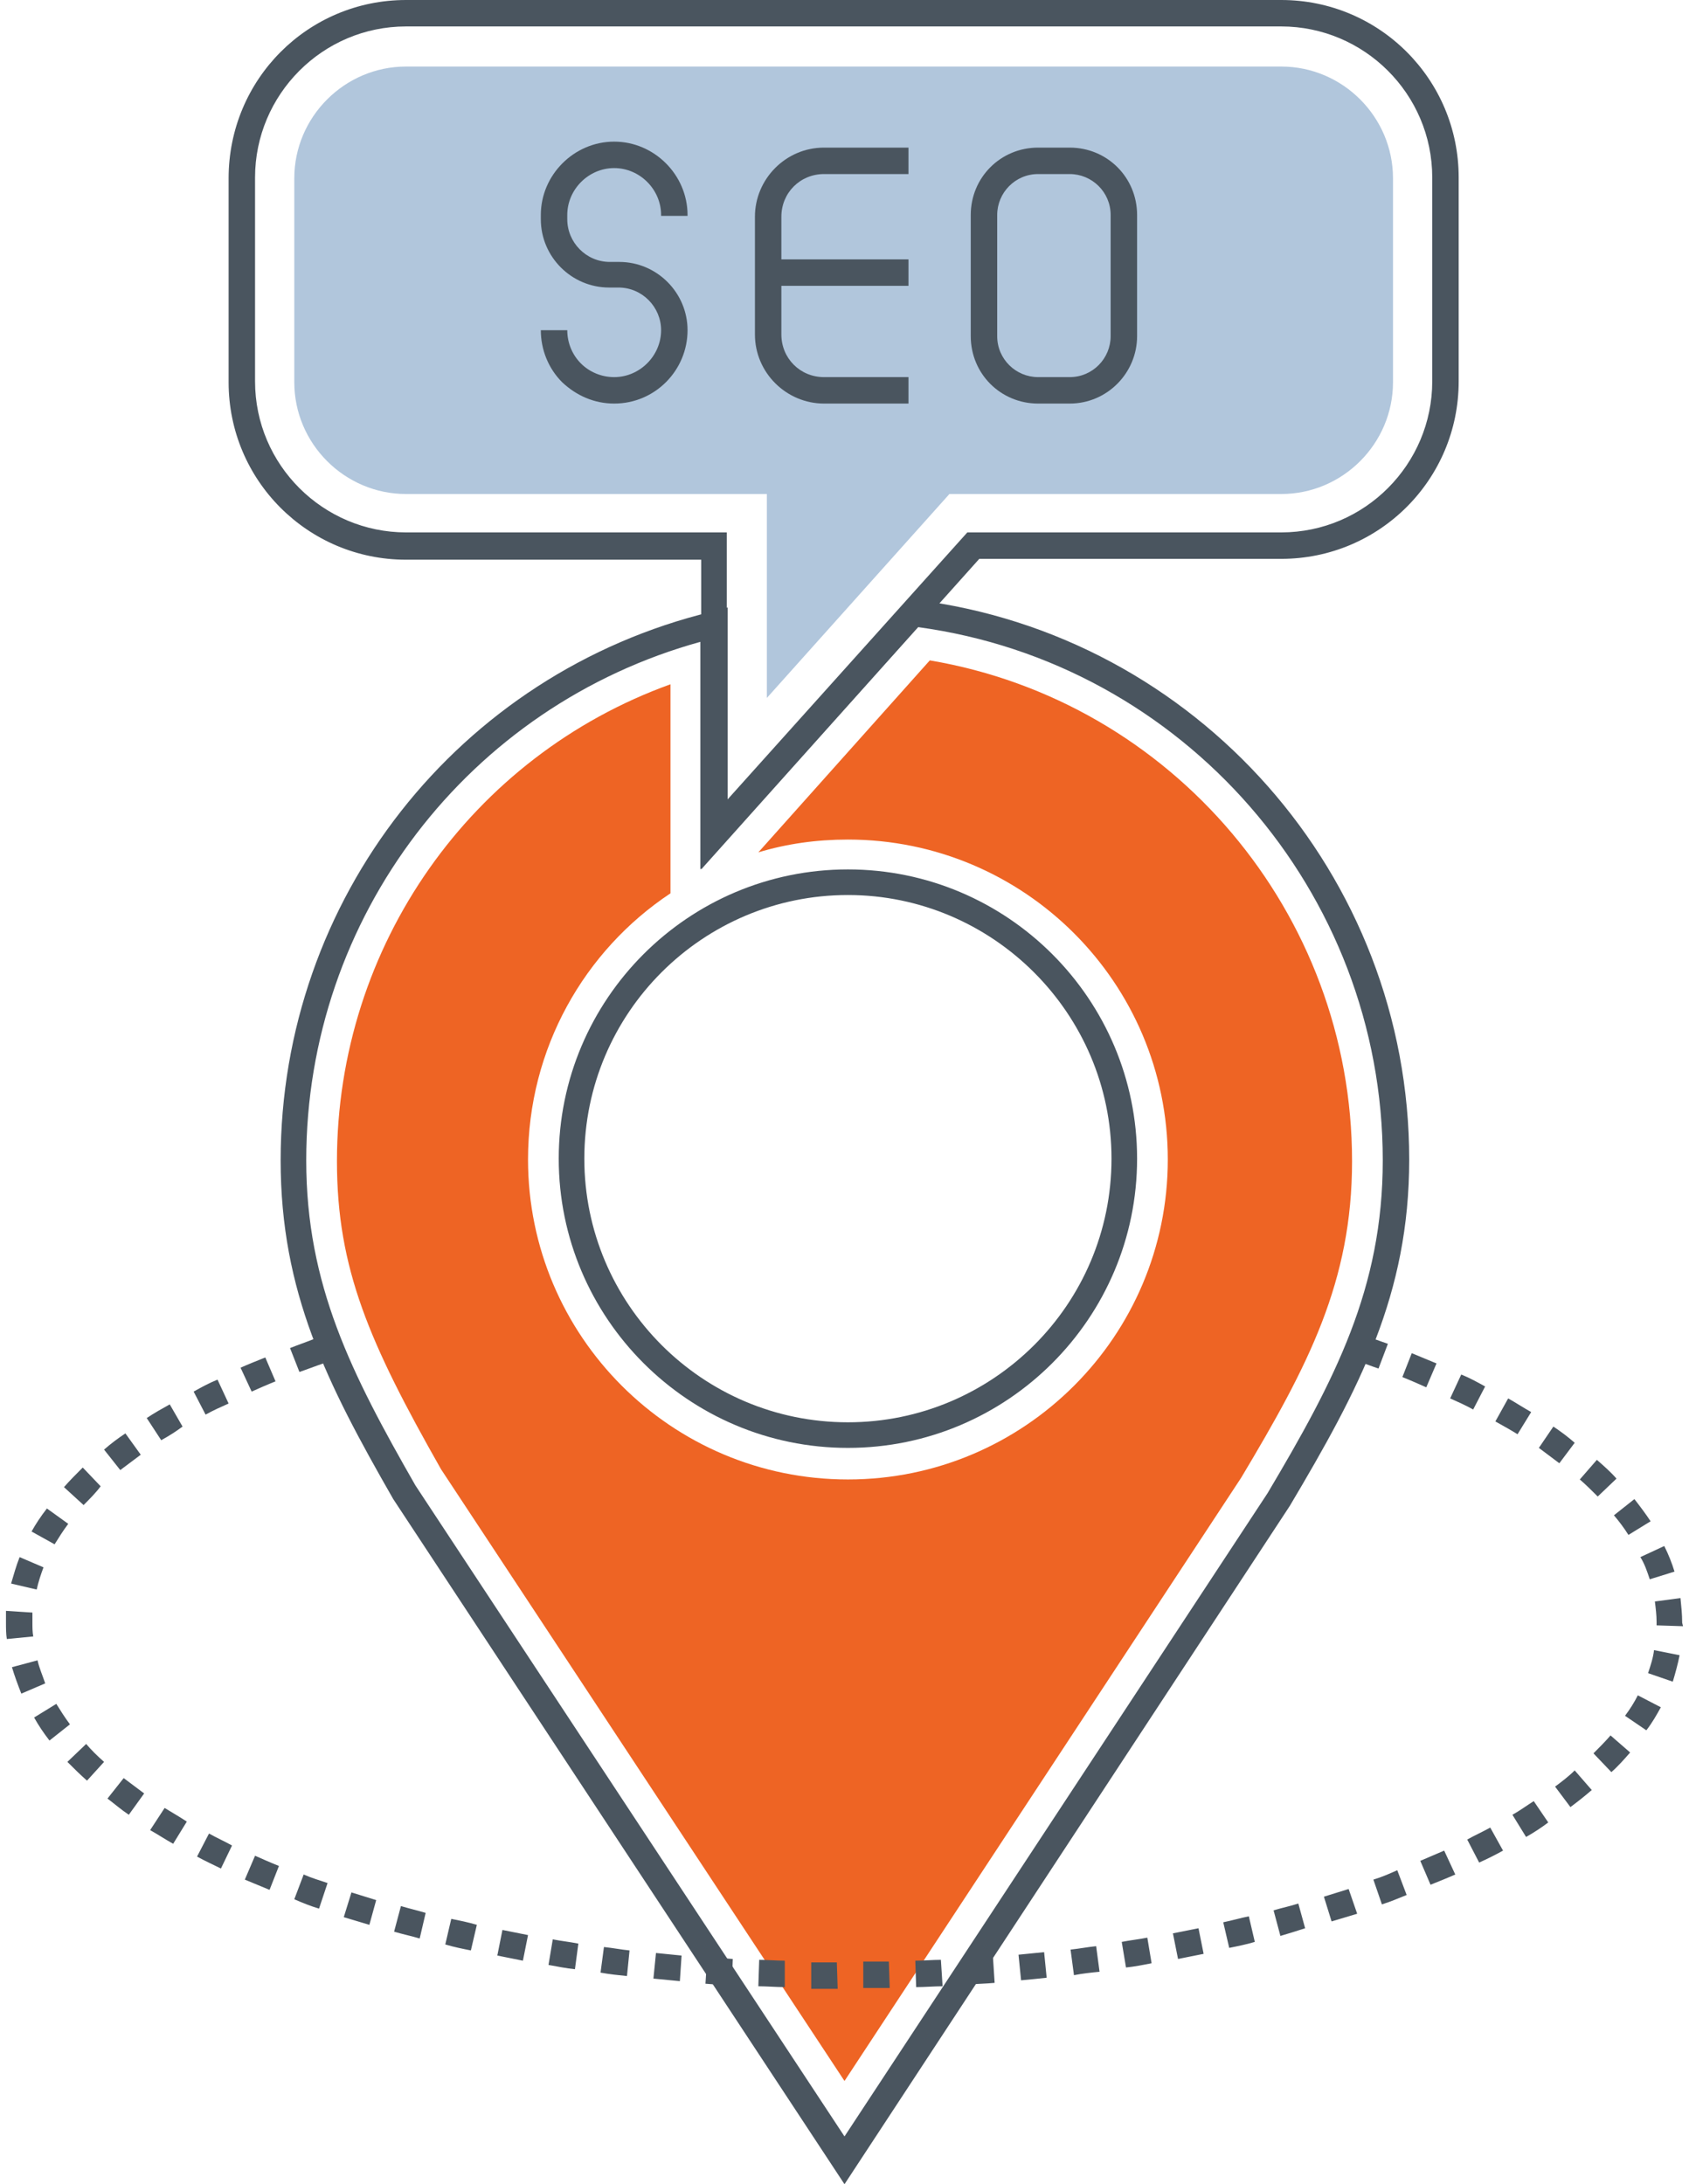
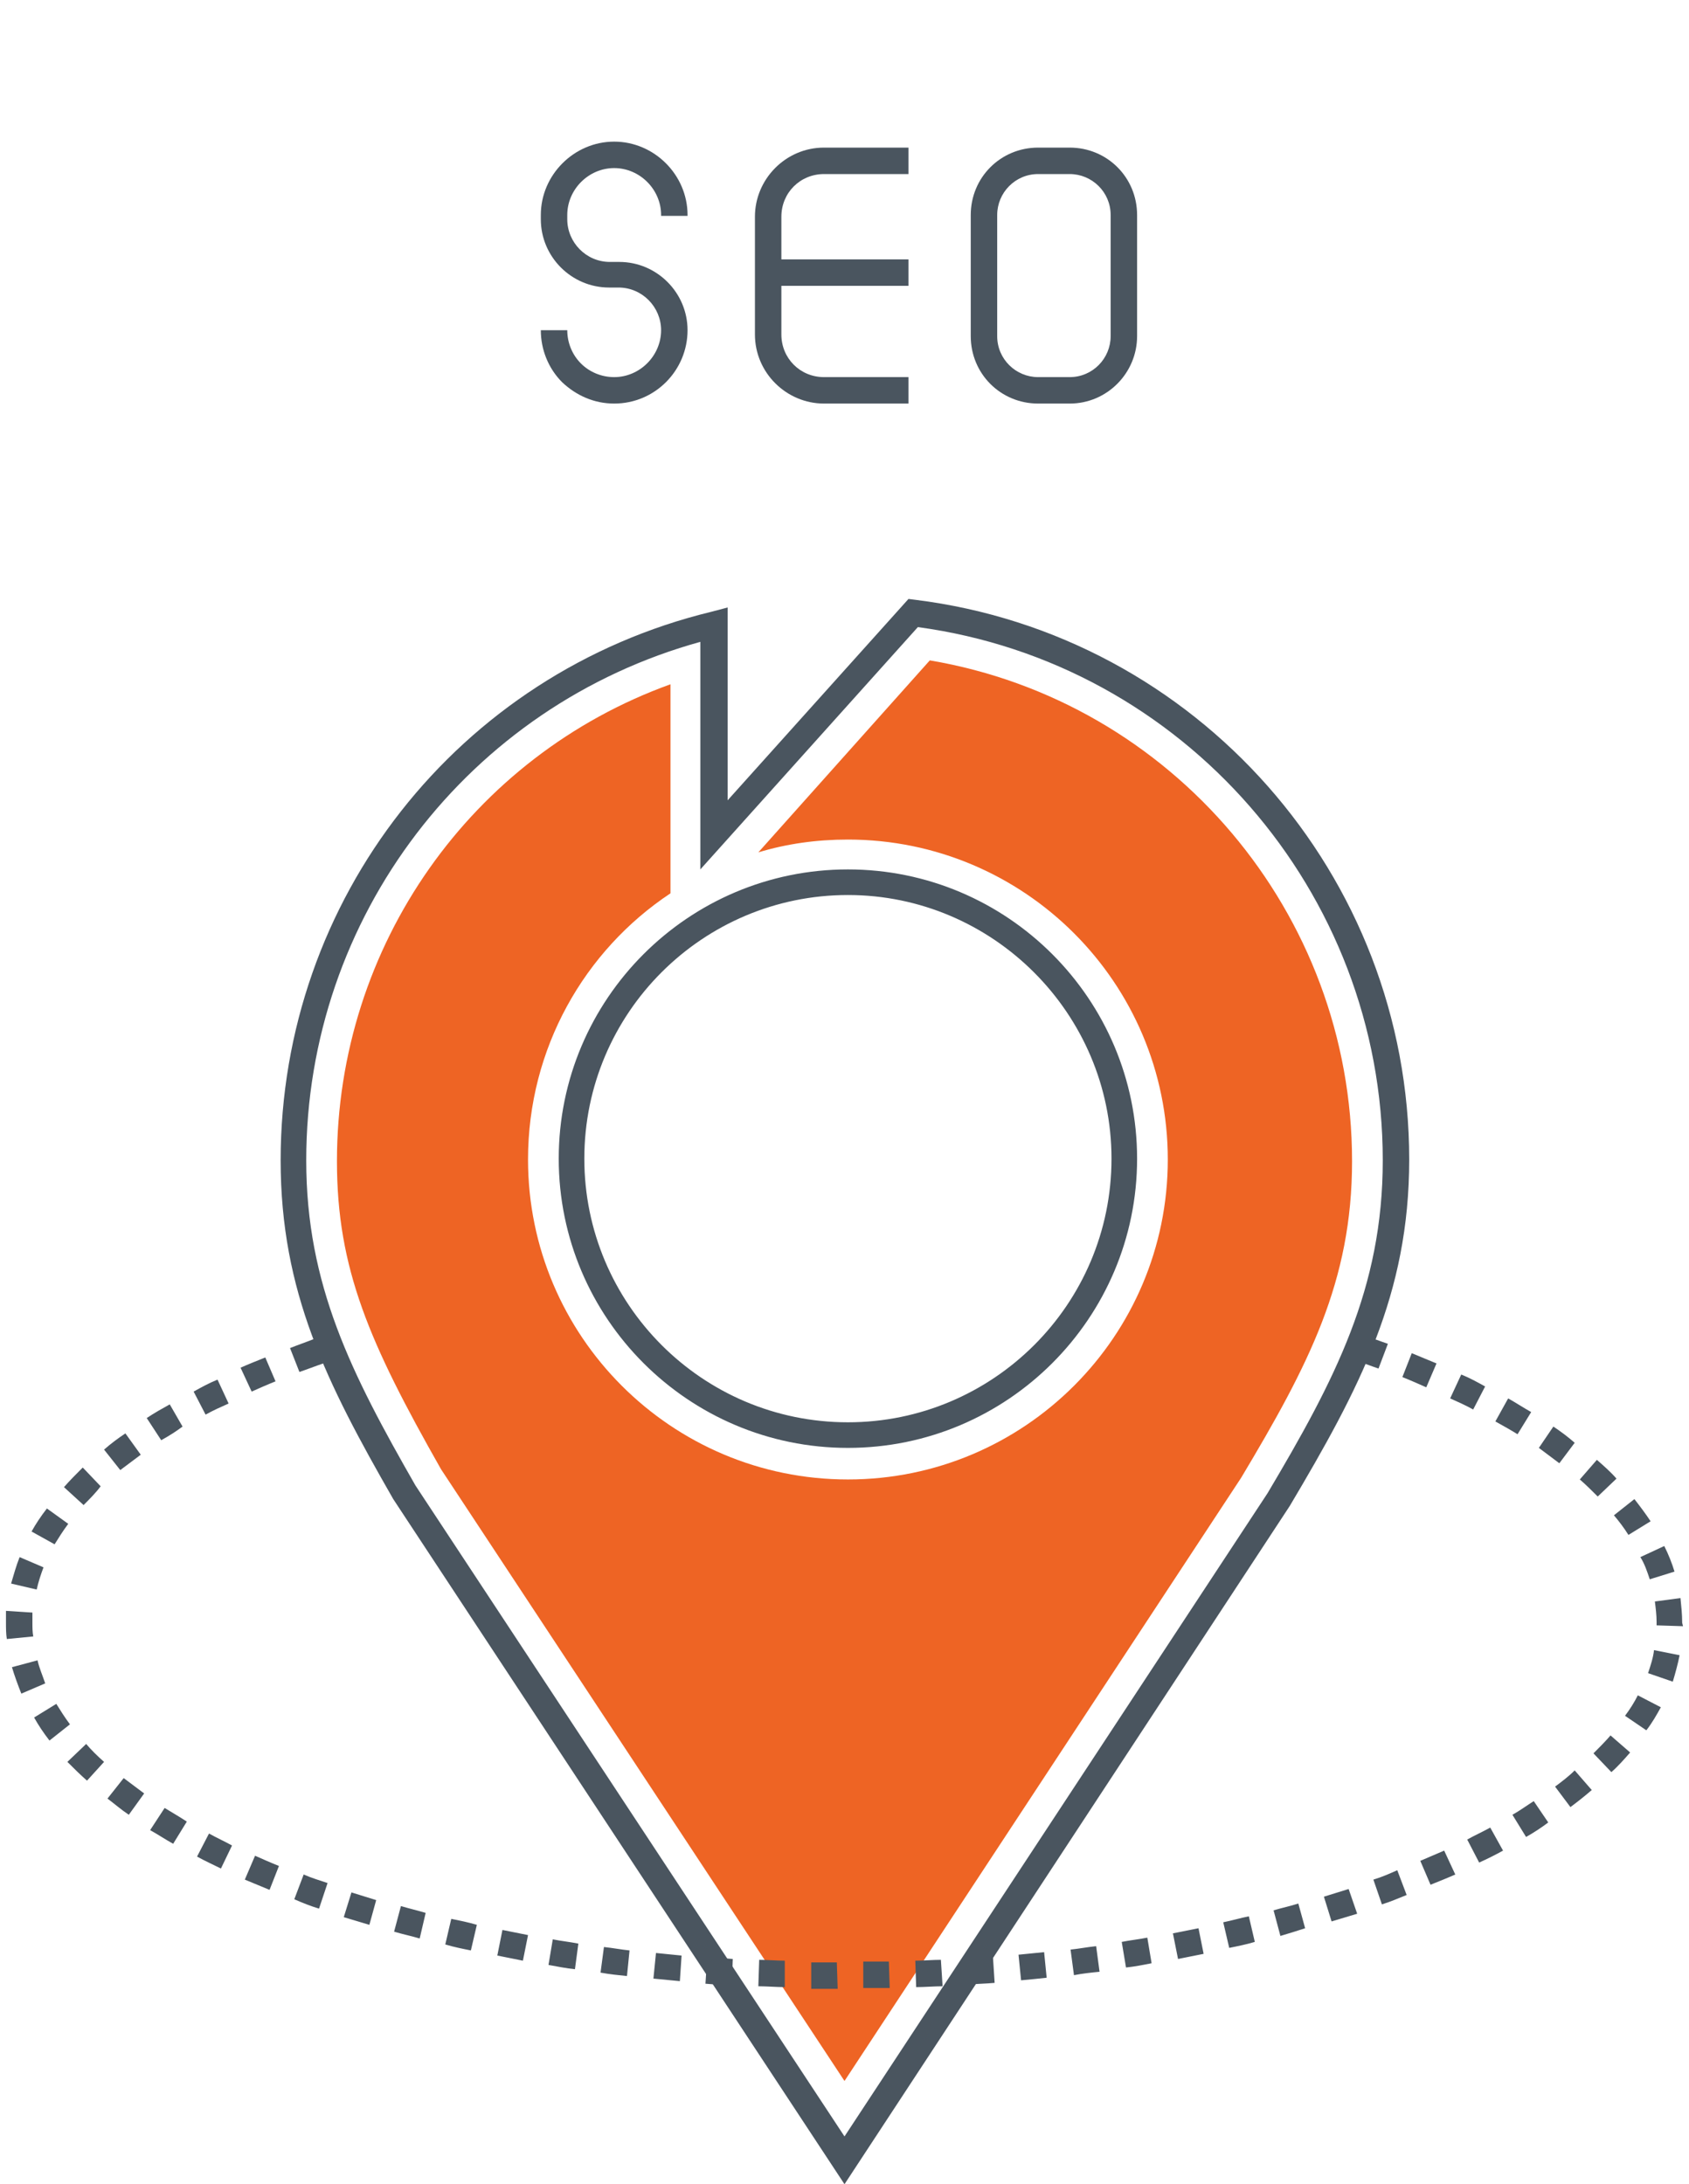
<svg xmlns="http://www.w3.org/2000/svg" width="198px" height="256px" viewBox="0 0 198 256" version="1.1">
  <title>LOCAL-SEO-1</title>
  <desc>Created with Sketch.</desc>
  <g id="Page-1" stroke="none" stroke-width="1" fill="none" fill-rule="evenodd">
    <g id="LOCAL-SEO-1" fill-rule="nonzero">
-       <path d="M82.2,101.9 L82.2,65.6 L47.6,65.6 C36.1,65.6 26.8,56.3 26.8,44.8 L26.8,20.9 C26.8,9.3 36.1,0 47.6,0 L150.2,0 C161.7,0 171,9.3 171,20.8 L171,44.7 C171,56.2 161.7,65.5 150.2,65.5 L114.8,65.5 L82.2,101.9 Z M47.6,3.1 C37.8,3.1 29.9,11.1 29.9,20.8 L29.9,44.7 C29.9,54.5 37.9,62.4 47.6,62.4 L85.2,62.4 L85.2,93.8 L113.4,62.4 L150.2,62.4 C160,62.4 167.9,54.4 167.9,44.7 L167.9,20.8 C167.9,11 159.9,3.1 150.2,3.1 L47.6,3.1 Z" id="Shape" fill="#4A555F" />
-       <path d="M163.3,44.8 C163.3,52 157.4,57.9 150.2,57.9 L111.3,57.9 L89.9,81.8 L89.9,57.9 L47.6,57.9 C40.4,57.9 34.5,52 34.5,44.8 L34.5,20.9 C34.5,13.7 40.4,7.8 47.6,7.8 L150.2,7.8 C157.4,7.8 163.3,13.7 163.3,20.9 L163.3,44.8 Z" id="Path" fill="#B1C6DC" />
      <path d="M99,256 L46.1,175.7 C38.3,162.1 32.9,151.4 32.9,136 C32.9,105.4 53.7,78.9 83.4,71.7 L85.3,71.2 L85.3,93.8 L106.5,70.2 L107.3,70.3 C140.3,74.4 165.2,102.6 165.2,135.9 C165.2,151.7 159.4,162.7 151.2,176.5 L99,256 Z M82.2,75.2 C54.9,82.7 35.9,107.5 35.9,136 C35.9,150.6 41.2,161 48.7,174.1 L99,250.4 L148.6,175 C156.5,161.7 162.1,151 162.1,136 C162.1,104.5 138.7,77.7 107.6,73.5 L82.1,101.9 L82.1,75.2 L82.2,75.2 Z M99.4,169.7 C80.7,169.7 65.5,154.5 65.5,135.8 C65.5,117.1 80.7,101.9 99.4,101.9 C118.1,101.9 133.3,117.1 133.3,135.8 C133.3,154.5 118.1,169.7 99.4,169.7 Z M99.4,104.9 C82.4,104.9 68.5,118.7 68.5,135.8 C68.5,152.8 82.3,166.7 99.4,166.7 C116.4,166.7 130.3,152.9 130.3,135.8 C130.3,118.8 116.4,104.9 99.4,104.9 Z" id="Shape" fill="#4A555F" />
      <path d="M51.7,172.2 C43.3,157.4 39.5,148.7 39.5,136.1 C39.5,110.8 55.3,88.6 78.6,80.2 L78.6,104.7 C68.5,111.4 61.9,122.9 61.9,135.9 C61.9,156.6 78.7,173.4 99.4,173.4 C120.1,173.4 136.9,156.6 136.9,135.9 C136.9,115.2 120.1,98.4 99.4,98.4 C95.7,98.4 92.2,98.9 88.9,99.9 L109,77.4 C137.4,82.2 158.5,107 158.5,136.1 C158.5,150.2 153.4,160 145.5,173.2 L99,243.9 L51.7,172.2 Z" id="Path" fill="#EE6424" />
      <path d="M98.2,233.1 C97.2,233.1 96.1,233.1 95.1,233.1 L95.1,230 C96.1,230 97.1,230 98.1,230 L98.2,233.1 Z M101.2,233 L101.2,229.9 C102.2,229.9 103.2,229.9 104.2,229.9 L104.3,233 C103.3,233 102.3,233 101.2,233 Z M92,232.9 C91,232.9 89.9,232.8 88.9,232.8 L89,229.7 C90,229.7 91,229.8 92,229.8 L92,232.9 Z M107.4,232.9 L107.3,229.8 C108.3,229.8 109.3,229.7 110.3,229.7 L110.5,232.8 C109.5,232.8 108.4,232.9 107.4,232.9 Z M85.8,232.7 C84.8,232.6 83.7,232.6 82.7,232.5 L82.9,229.4 C83.9,229.5 84.9,229.5 85.9,229.6 L85.8,232.7 Z M113.6,232.6 L113.4,229.5 C114.4,229.4 115.4,229.4 116.4,229.3 L116.6,232.4 C115.6,232.5 114.6,232.5 113.6,232.6 Z M79.7,232.2 C78.7,232.1 77.6,232 76.6,231.9 L76.9,228.9 C77.9,229 78.9,229.1 79.9,229.2 L79.7,232.2 Z M119.7,232.1 L119.4,229.1 C120.4,229 121.4,228.9 122.4,228.8 L122.7,231.8 C121.8,231.9 120.8,232 119.7,232.1 Z M73.5,231.6 C72.5,231.5 71.5,231.4 70.4,231.2 L70.8,228.2 C71.8,228.3 72.8,228.5 73.8,228.6 L73.5,231.6 Z M125.9,231.5 L125.5,228.5 C126.5,228.4 127.5,228.2 128.5,228.1 L128.9,231.1 C127.9,231.2 126.9,231.3 125.9,231.5 Z M67.4,230.8 C66.4,230.7 65.4,230.5 64.3,230.3 L64.8,227.3 C65.8,227.5 66.8,227.6 67.8,227.8 L67.4,230.8 Z M132,230.6 L131.5,227.6 C132.5,227.4 133.5,227.3 134.5,227.1 L135,230.1 C134,230.3 133,230.5 132,230.6 Z M61.3,229.8 C60.3,229.6 59.3,229.4 58.3,229.2 L58.9,226.2 C59.9,226.4 60.9,226.6 61.9,226.8 L61.3,229.8 Z M138.1,229.6 L137.5,226.6 C138.5,226.4 139.5,226.2 140.5,226 L141.1,229 C140.1,229.2 139.1,229.4 138.1,229.6 Z M55.2,228.6 C54.2,228.4 53.2,228.2 52.2,227.9 L52.9,224.9 C53.9,225.1 54.9,225.3 55.9,225.6 L55.2,228.6 Z M144.1,228.3 L143.4,225.3 C144.4,225.1 145.4,224.8 146.4,224.6 L147.1,227.6 C146.1,227.9 145.1,228.1 144.1,228.3 Z M49.2,227.2 C48.2,226.9 47.2,226.7 46.2,226.4 L47,223.4 C48,223.7 48.9,223.9 49.9,224.2 L49.2,227.2 Z M150.1,226.9 L149.3,223.9 C150.3,223.6 151.3,223.4 152.2,223.1 L153,226 C152.1,226.3 151.1,226.6 150.1,226.9 Z M43.3,225.6 C42.3,225.3 41.3,225 40.3,224.7 L41.2,221.8 C42.2,222.1 43.1,222.4 44.1,222.7 L43.3,225.6 Z M156.1,225.2 L155.2,222.3 C156.2,222 157.1,221.7 158.1,221.4 L159.1,224.3 C158.1,224.6 157.1,224.9 156.1,225.2 Z M37.4,223.7 C36.4,223.4 35.4,223 34.5,222.6 L35.6,219.7 C36.5,220.1 37.5,220.4 38.4,220.7 L37.4,223.7 Z M162,223.2 L161,220.3 C162,220 162.9,219.6 163.8,219.2 L164.9,222.1 C163.9,222.5 163,222.9 162,223.2 Z M31.6,221.5 C30.6,221.1 29.7,220.7 28.7,220.3 L29.9,217.5 C30.8,217.9 31.7,218.3 32.7,218.7 L31.6,221.5 Z M167.7,220.9 L166.5,218.1 C167.4,217.7 168.4,217.3 169.3,216.9 L170.6,219.7 C169.7,220.1 168.7,220.5 167.7,220.9 Z M25.9,219 C24.9,218.5 24,218.1 23.1,217.6 L24.5,214.9 C25.4,215.4 26.3,215.8 27.2,216.3 L25.9,219 Z M173.4,218.3 L172,215.6 C172.9,215.1 173.8,214.7 174.7,214.2 L176.2,216.9 C175.3,217.4 174.3,217.9 173.4,218.3 Z M20.3,216.1 C19.4,215.6 18.5,215 17.6,214.5 L19.3,211.9 C20.1,212.4 21,212.9 21.9,213.5 L20.3,216.1 Z M178.9,215.3 L177.3,212.7 C178.2,212.2 179,211.6 179.8,211.1 L181.5,213.6 C180.7,214.2 179.8,214.8 178.9,215.3 Z M15.1,212.7 C14.2,212.1 13.4,211.4 12.6,210.8 L14.5,208.4 C15.3,209 16.1,209.6 16.9,210.2 L15.1,212.7 Z M184.1,211.8 L182.3,209.4 C183.1,208.8 183.9,208.2 184.6,207.5 L186.6,209.8 C185.8,210.5 184.9,211.2 184.1,211.8 Z M10.2,208.7 C9.4,208 8.6,207.2 7.9,206.5 L10.1,204.4 C10.7,205.1 11.4,205.8 12.2,206.5 L10.2,208.7 Z M188.9,207.7 L186.8,205.5 C187.5,204.8 188.2,204.1 188.8,203.4 L191.1,205.4 C190.4,206.2 189.7,207 188.9,207.7 Z M5.8,204 C5.1,203.1 4.5,202.2 4,201.3 L6.6,199.7 C7.1,200.5 7.6,201.3 8.2,202.1 L5.8,204 Z M193,202.8 L190.5,201.1 C191.1,200.3 191.6,199.5 192,198.7 L194.7,200.1 C194.2,201 193.7,201.9 193,202.8 Z M2.5,198.5 C2.1,197.5 1.7,196.4 1.4,195.4 L4.4,194.6 C4.6,195.5 5,196.4 5.3,197.3 L2.5,198.5 Z M196.1,197.1 L193.2,196.1 C193.5,195.2 193.8,194.3 193.9,193.4 L196.9,194 C196.7,195 196.4,196.1 196.1,197.1 Z M0.8,192.1 C0.7,191.5 0.7,190.8 0.7,190.2 C0.7,189.7 0.7,189.3 0.7,188.8 L3.8,189 C3.8,189.4 3.8,189.8 3.8,190.2 C3.8,190.7 3.8,191.3 3.9,191.8 L0.8,192.1 Z M197.3,190.6 L194.2,190.5 L194.2,190.1 C194.2,189.3 194.1,188.5 194,187.7 L197,187.3 C197.1,188.3 197.2,189.2 197.2,190.2 L197.3,190.6 Z M4.3,186.3 L1.3,185.6 C1.6,184.6 1.9,183.5 2.3,182.5 L5.1,183.7 C4.8,184.5 4.5,185.4 4.3,186.3 Z M193.4,185.1 C193.1,184.2 192.8,183.3 192.3,182.5 L195.1,181.2 C195.6,182.2 196,183.2 196.3,184.2 L193.4,185.1 Z M6.4,181 L3.7,179.5 C4.2,178.6 4.8,177.7 5.5,176.8 L8,178.6 C7.4,179.4 6.9,180.2 6.4,181 Z M190.9,179.9 C190.4,179.1 189.8,178.3 189.2,177.6 L191.6,175.7 C192.3,176.6 192.9,177.4 193.5,178.3 L190.9,179.9 Z M9.8,176.4 L7.5,174.3 C8.2,173.5 8.9,172.8 9.7,172 L11.8,174.2 C11.2,175 10.5,175.7 9.8,176.4 Z M187.3,175.4 C186.6,174.7 185.9,174 185.2,173.4 L187.2,171.1 C188,171.8 188.8,172.5 189.5,173.3 L187.3,175.4 Z M14.1,172.3 L12.2,169.9 C13,169.2 13.8,168.6 14.7,168 L16.5,170.5 C15.7,171.1 14.9,171.7 14.1,172.3 Z M182.8,171.5 C182,170.9 181.2,170.3 180.4,169.7 L182.1,167.2 C183,167.8 183.8,168.4 184.6,169.1 L182.8,171.5 Z M18.9,168.8 L17.2,166.2 C18.1,165.6 19,165.1 19.9,164.6 L21.4,167.2 C20.6,167.8 19.8,168.3 18.9,168.8 Z M177.9,168.1 C177.1,167.6 176.2,167.1 175.3,166.6 L176.8,163.9 C177.7,164.4 178.6,165 179.5,165.5 L177.9,168.1 Z M24.1,165.8 L22.7,163.1 C23.6,162.6 24.5,162.1 25.5,161.7 L26.8,164.5 C25.9,164.9 25,165.3 24.1,165.8 Z M172.7,165.2 C171.8,164.7 170.9,164.3 170,163.9 L171.3,161.1 C172.3,161.5 173.2,162 174.1,162.5 L172.7,165.2 Z M29.5,163.1 L28.2,160.3 C29.1,159.9 30.1,159.5 31.1,159.1 L32.3,161.9 C31.3,162.3 30.4,162.7 29.5,163.1 Z M167.2,162.6 C166.3,162.2 165.4,161.8 164.4,161.4 L165.5,158.6 C166.5,159 167.4,159.4 168.4,159.8 L167.2,162.6 Z M35.1,160.8 L34,158 C35,157.6 35.9,157.3 36.9,156.9 L37.9,159.8 C37,160.1 36,160.5 35.1,160.8 Z M161.6,160.4 C160.7,160.1 159.7,159.7 158.8,159.4 L159.8,156.5 C160.8,156.8 161.8,157.2 162.7,157.5 L161.6,160.4 Z" id="Shape" fill="#4A555F" />
      <g id="Group" transform="translate(63, 16)" fill="#4A555F">
        <path d="M9,31.3 C6.7,31.3 4.6,30.4 2.9,28.8 C1.3,27.2 0.4,25 0.4,22.7 L3.5,22.7 C3.5,24.2 4.1,25.6 5.1,26.6 C6.1,27.6 7.5,28.2 9,28.2 L9,28.2 C12,28.2 14.5,25.7 14.5,22.7 C14.5,20 12.3,17.7 9.5,17.7 L8.4,17.7 C4,17.7 0.4,14.1 0.4,9.7 L0.4,9.2 C0.4,4.5 4.3,0.6 9,0.6 C13.7,0.6 17.6,4.5 17.6,9.2 L17.6,9.3 L14.5,9.3 L14.5,9.2 C14.5,6.2 12,3.7 9,3.7 C6,3.7 3.5,6.2 3.5,9.2 L3.5,9.7 C3.5,12.4 5.7,14.7 8.5,14.7 L9.6,14.7 C14,14.7 17.6,18.3 17.6,22.7 C17.6,27.4 13.8,31.3 9,31.3 C9,31.3 9,31.3 9,31.3 Z" id="Path" />
        <path d="M43.5,31.3 L33.6,31.3 C29.2,31.3 25.5,27.7 25.5,23.2 L25.5,9.4 C25.5,5 29.1,1.3 33.6,1.3 L43.5,1.3 L43.5,4.4 L33.6,4.4 C30.8,4.4 28.6,6.6 28.6,9.4 L28.6,23.2 C28.6,26 30.8,28.2 33.6,28.2 L43.5,28.2 L43.5,31.3 Z" id="Path" />
        <rect id="Rectangle" x="27.1" y="14.4" width="16.4" height="3.1" />
        <path d="M62.4,31.3 L58.7,31.3 C54.3,31.3 50.8,27.8 50.8,23.4 L50.8,9.2 C50.8,4.8 54.3,1.3 58.7,1.3 L62.4,1.3 C66.8,1.3 70.3,4.8 70.3,9.2 L70.3,23.4 C70.3,27.7 66.8,31.3 62.4,31.3 Z M58.7,4.4 C56,4.4 53.9,6.6 53.9,9.2 L53.9,23.4 C53.9,26.1 56.1,28.2 58.7,28.2 L62.4,28.2 C65.1,28.2 67.2,26 67.2,23.4 L67.2,9.2 C67.2,6.5 65,4.4 62.4,4.4 L58.7,4.4 Z" id="Shape" />
      </g>
    </g>
  </g>
</svg>